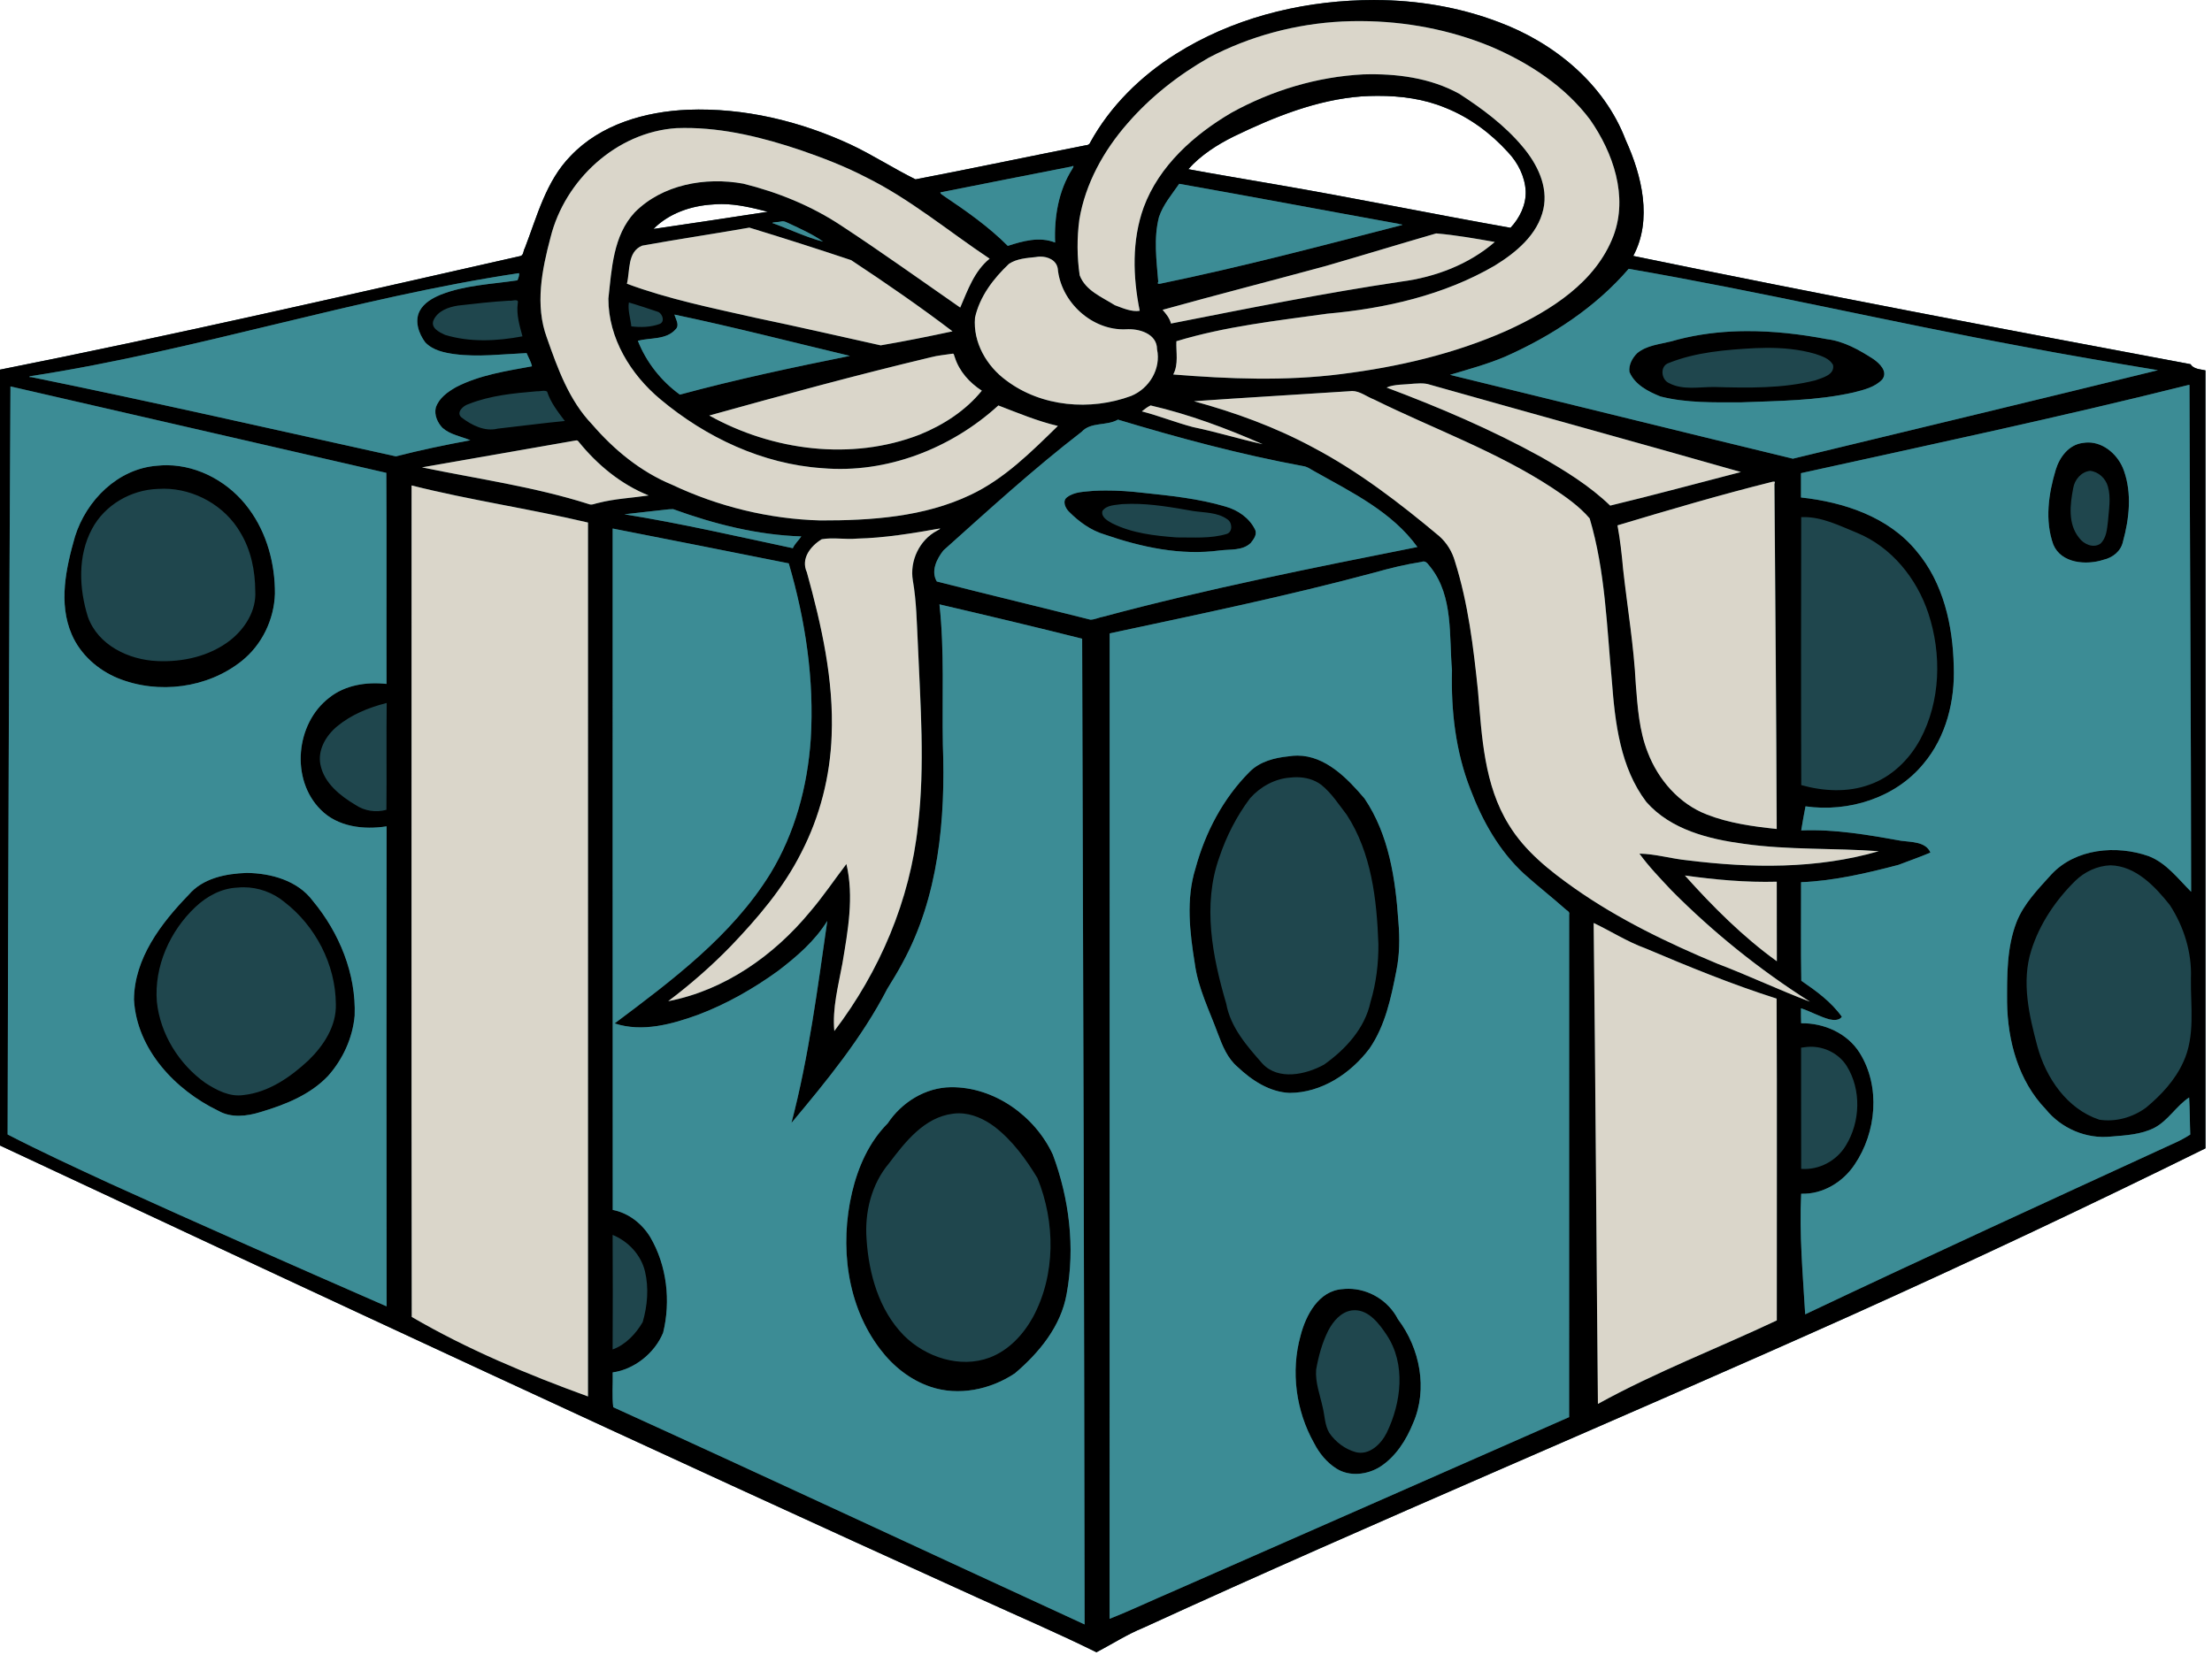
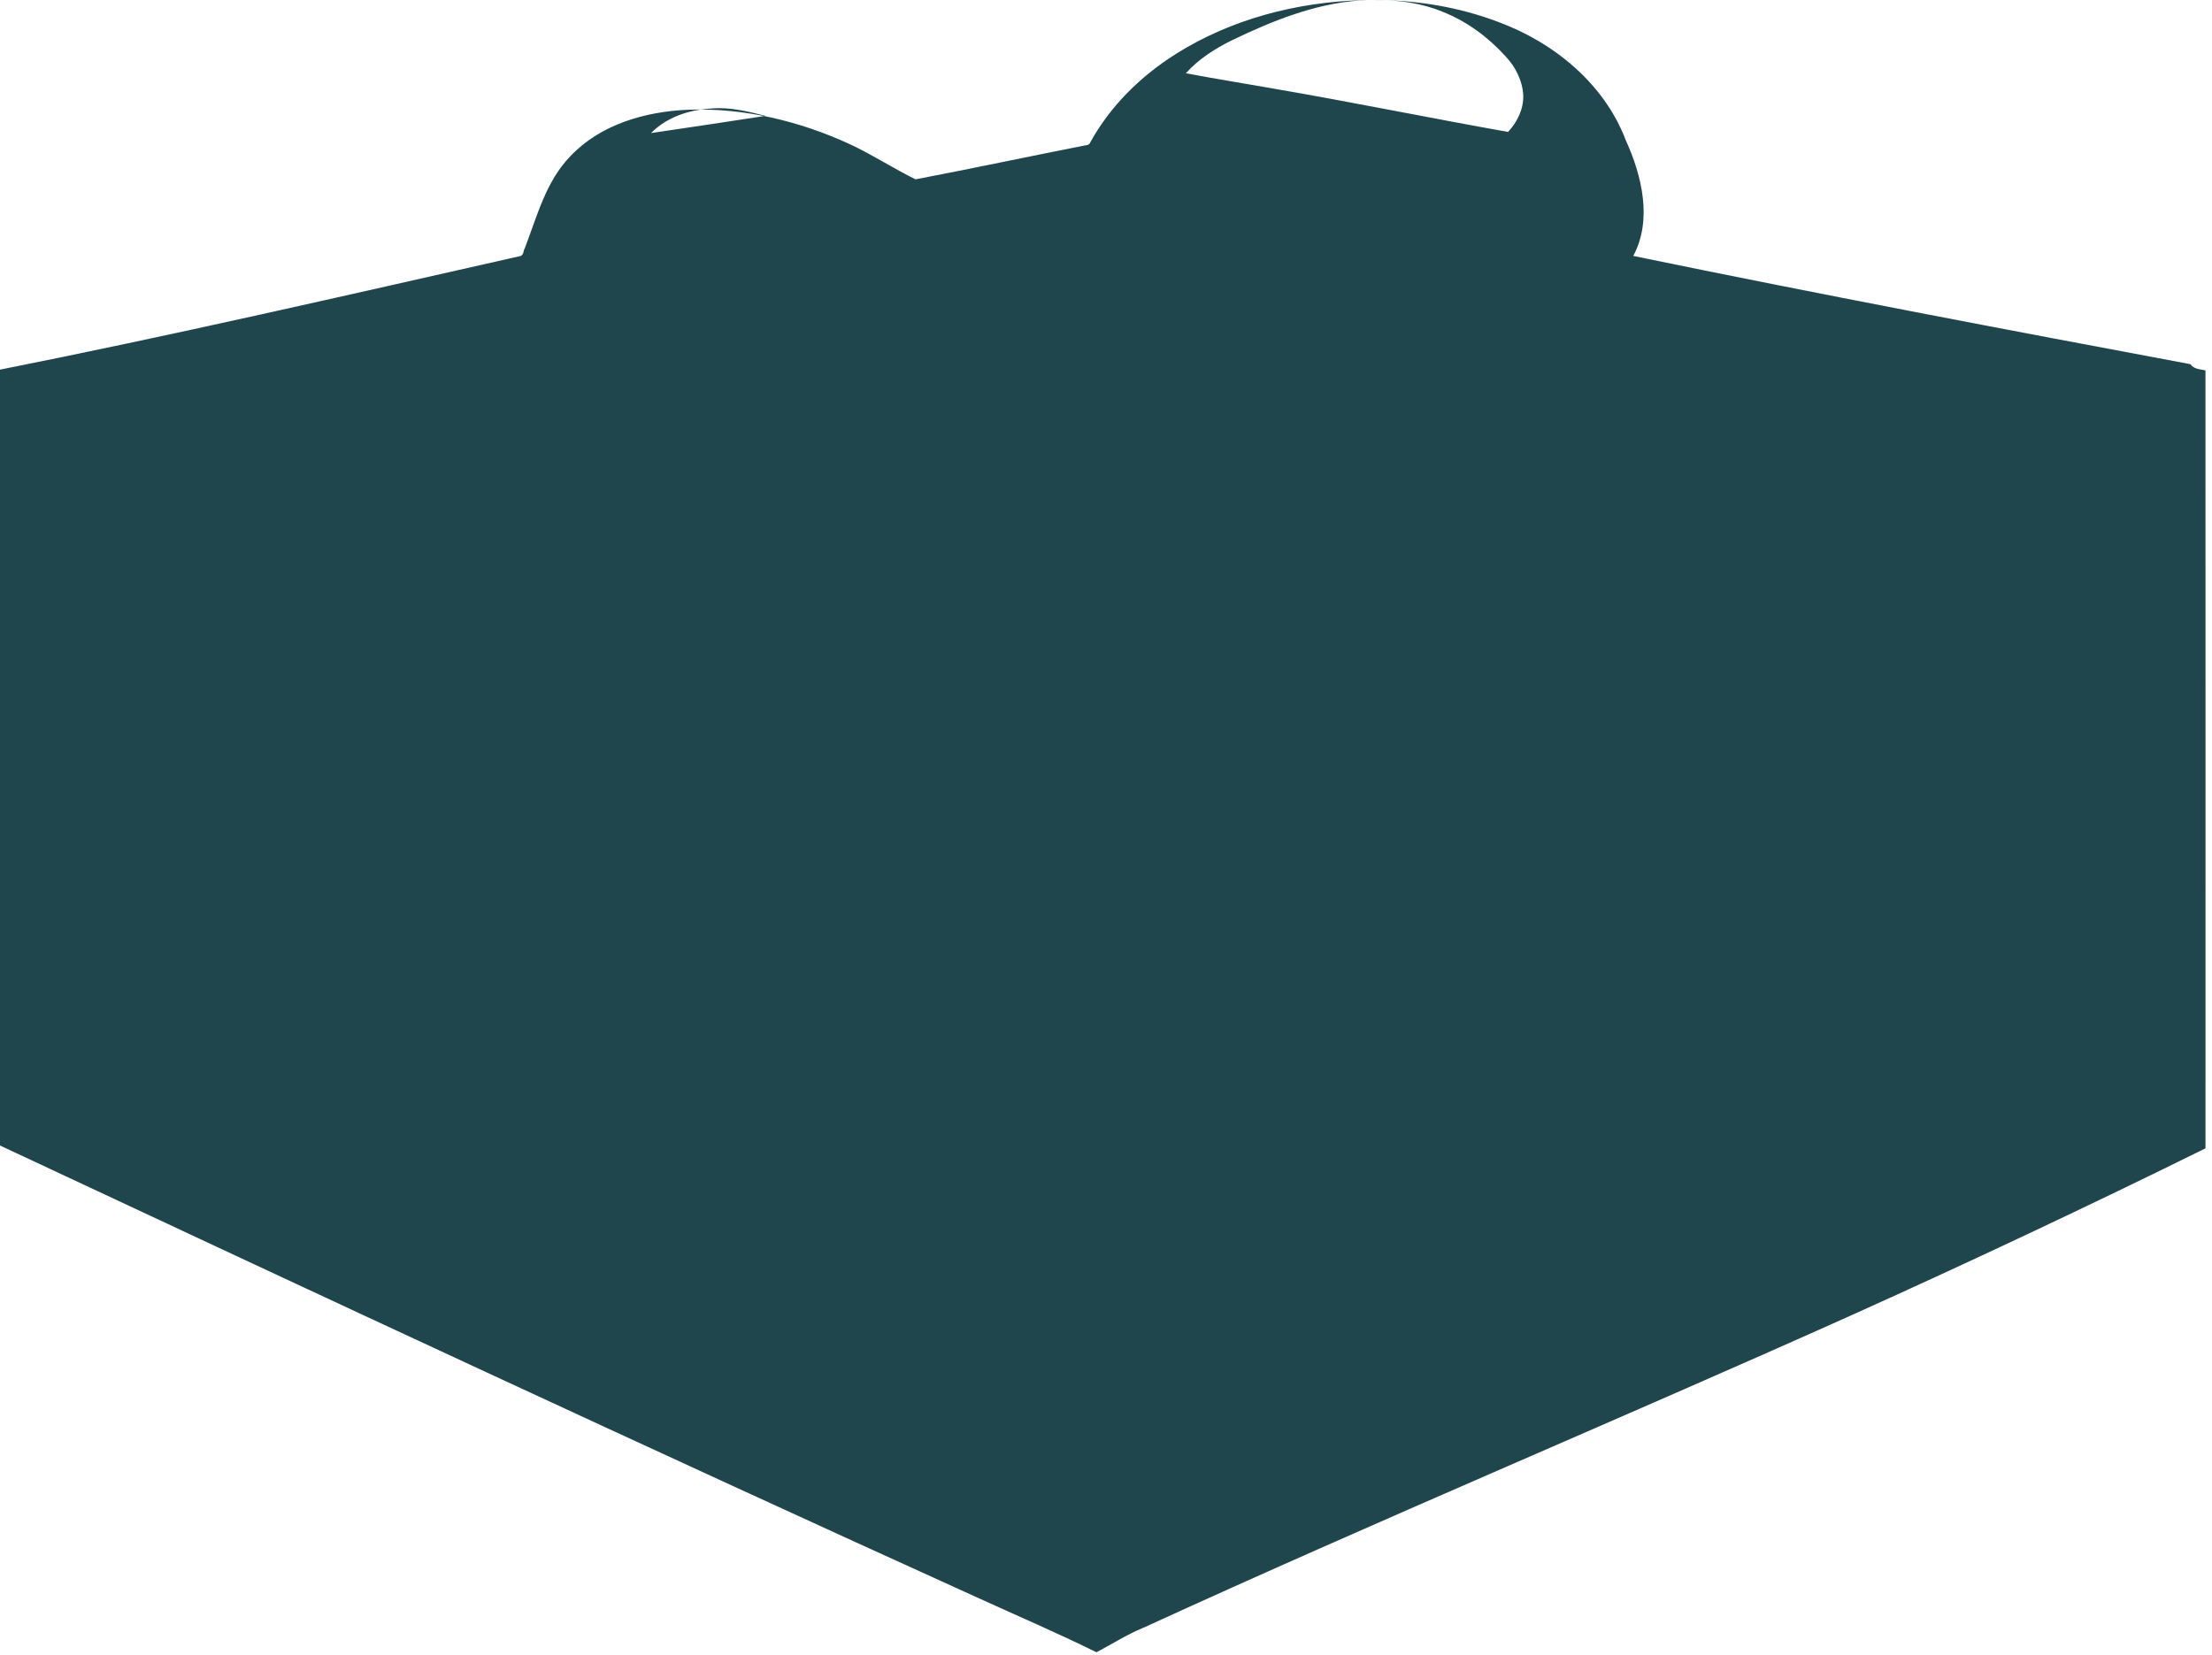
<svg xmlns="http://www.w3.org/2000/svg" width="1600pt" height="1197.2pt" version="1.1" viewBox="0 0 1600 1197.2">
  <g transform="matrix(.343 0 0 .343 -1656.7 -5.908)">
-     <path d="m7730.1 17.2c-9.161-0.016-18.319 0.126-27.466 0.42-137.67 3.94-276.28 39.739-393.3 113.69-73.83 46.54-138.12 109.73-180.32 186.54-1.36 4.05-5.32 5.76-9.38 5.83-119.68 23.53-239.32 48.97-358.93 71.87-46.61-23-90.38-51.62-137.49-73.72-106.72-49.36-224.57-77.589-342.47-73.109-89.72 3.84-184.08 30.609-247.45 97.539-52.08 53.17-70.539 127.12-96.529 194.48-3.24 4.92-2.3 14.279-8.771 16.439-367.68 83.05-735.08 167.74-1104.8 241.15-0.28 543.98-0.01 1088-0.13 1632 688.49 322.42 1377.6 643.65 2070 957.73 83.16 37.97 167.26 73.969 249.23 114.49 33.06-17.42 64.64-37.799 99.38-51.959 495.03-226.84 997.53-436.8 1494.3-659.69 250.37-112.79 498.84-229.83 745.05-351.38 0.08-547.01 0.19-1094-0.06-1641-11.02-2.5-24.961-2.57-31.591-13.08-392.3-73.44-784.3-147.83-1175.1-228.37 40.9-76.29 18.2-169.41-15.9-244.35-45.2-118.86-151-205.44-268-248.96-82.9-31.537-171.8-46.289-260.3-46.44zm5.168 202.27c48.796-0.137 97.822 6.318 143.09 25.217 50.73 20.21 95.55 53.56 132.06 93.93 20.82 22.06 35.382 51.06 37.01 81.65 1.1 28.96-12.58 56.749-31.99 77.489-164.82-29.23-328.92-62.91-493.92-91.25-61.84-10.88-123.88-20.899-185.57-32.409 26.48-29.66 60.68-51.54 96.08-69.1 84.891-41 174.63-77.32 269.55-84.45 11.185-0.662 22.433-1.045 33.693-1.077zm-1383.3 228.19c32.989 0.056 65.657 8.084 97.315 16.269-80.351 12.39-160.76 24.431-241.21 36.261 32.82-33.26 79.57-49.051 125.54-51.691 6.125-0.586 12.245-0.85 18.354-0.839z" fill="#1f464d" />
-     <path d="m7730.1 17.2c-9.161-0.016-18.318 0.126-27.466 0.42-137.67 3.94-276.28 39.739-393.3 113.69-73.83 46.54-138.12 109.73-180.32 186.54-1.36 4.05-5.32 5.76-9.38 5.83-119.68 23.53-239.32 48.97-358.93 71.87-46.61-23-90.381-51.62-137.49-73.72-106.72-49.36-224.57-77.589-342.47-73.109-89.72 3.84-184.08 30.609-247.45 97.539-52.08 53.17-70.54 127.12-96.53 194.48-3.24 4.92-2.3 14.279-8.77 16.439-367.68 83.05-735.08 167.74-1104.8 241.15-0.28 543.98-0.01 1088-0.13 1632 688.49 322.42 1377.6 643.65 2070 957.73 83.16 37.97 167.26 73.969 249.23 114.49 33.06-17.42 64.64-37.799 99.38-51.959 495.03-226.84 997.53-436.8 1494.3-659.69 250.37-112.79 498.84-229.83 745.05-351.38 0.08-547.01 0.191-1094-0.059-1641-11.02-2.5-24.961-2.57-31.591-13.08-392.3-73.44-784.3-147.83-1175.1-228.37 40.9-76.29 18.2-169.41-15.9-244.35-45.2-118.86-151-205.44-268-248.96-82.9-31.537-171.8-46.289-260.3-46.44zm-29.569 44.514c93.334 0.46 186.87 18 273.2 53.595 80.36 34.26 156.66 83.791 209.6 154.39 48.58 69.74 80.46 161.51 49.27 244.87-37.46 98.32-132.71 157.9-224.25 199.74-111 49.4-230.67 77.12-350.92 92.1-117.21 14.92-235.79 10.141-353.24 0.761 11.71-21.75 5.651-47.531 6.681-70.141 103.23-31.46 211.4-43.2 318.06-58.12 122.28-10.87 245.91-38.95 352.87-101.15 44.94-27.55 90.74-65.17 102.9-119.08 10.8-48.57-13.38-96.299-44-132.36-37.24-44.59-84.501-79.57-132.94-111.05-61.29-34.13-133.38-43.2-202.57-41.15-97.33 4.92-193.05 33.78-278.2 80.83-78.97 46.35-152.78 112.02-185.2 199.83-25.14 69.98-22.759 146.15-8.289 218.03-16.47 2.9-36.17-5.679-52.45-11.819-27.22-17.19-61.84-30.7-74.12-63.02-5.72-38.84-5.94-78.781-0.7-117.76 12.69-75.76 51.24-145.21 101.45-202.57 48.37-55.88 107.28-102.06 171.34-138.67 86.77-45.71 183.65-71.491 281.54-76.411 13.304-0.629 26.634-0.911 39.967-0.845zm34.738 157.76c48.794-0.137 97.822 6.318 143.09 25.217 50.73 20.21 95.549 53.56 132.06 93.93 20.82 22.06 35.381 51.06 37.011 81.65 1.1 28.96-12.581 56.749-31.991 77.489-164.82-29.23-328.92-62.91-493.92-91.25-61.84-10.88-123.88-20.899-185.57-32.409 26.48-29.66 60.681-51.54 96.081-69.1 84.89-41 174.63-77.32 269.55-84.45 11.186-0.662 22.434-1.045 33.694-1.077zm-1461.9 67.672c83.82-0.349 166.49 20.37 245.54 46.995 46.07 16 91.79 33.399 135.15 55.859 94.58 46.42 175.71 114.79 262.97 172.86-32.31 26.08-46.151 66.3-62.041 103.1-83.46-57.89-166-117.2-250.97-172.91-62.84-41.63-133.64-70.41-206.59-88.43-79.66-14.48-170.43 1.489-229.02 60.739-45.48 49.08-48.34 118.94-55.38 181.83-0.12 83.4 47.02 160.05 109.6 212.24 96.14 80.49 215.43 136.85 341.61 145.36 135.53 11.73 271.58-41.401 371.18-132.29 40.8 15.67 83.161 33.39 125.48 43.22-55.83 54.51-112.45 111.44-183.88 145.23-98.27 46.86-209.76 54.29-316.95 54.08-107.98-2.89-215.12-29.199-312.76-75.289-65.97-27.21-122.4-73.63-168.62-127.37-48.5-50.49-72.59-117.82-95.33-182.65-25.4-68.62-10.5-143.28 7.7-211.71 30.24-121.25 138.89-222.06 265.53-230.5 5.598-0.215 11.192-0.331 16.78-0.355zm819.51 80.172c2.777-0.179-1.188 5.488-1.814 6.812-29 45.68-38.04 101.39-35.93 154.71-32.94-13.08-67.76-3.29-99.8 7.03-40.02-40.2-87.069-73.23-134.19-104.87-2.52-2.5-7.731-3.88-8.041-7.92 92.16-18.4 184.42-36.49 276.65-54.58 1.483-0.789 2.482-1.141 3.123-1.183zm223.93 37.642c154.67 27.33 309.08 56.631 463.68 84.561-0.67 1.81 7.471-0.14 6.341 2.35-169.41 43.74-338.69 88.559-510.13 123.79-2.24 0.22-7.04 1.53-4.07-4.2-3.63-45.15-10.001-91.9 1.539-136.35 8.73-26.3 27.161-47.7 42.641-70.15zm-964.85 42.702c32.988 0.056 65.656 8.084 97.314 16.269-80.35 12.39-160.76 24.431-241.21 36.261 32.82-33.26 79.571-49.051 125.54-51.691 6.127-0.586 12.246-0.849 18.355-0.839zm128.01 36.291c4.588-0.164 8.905 2.272 13.089 4.108 24.88 11.78 50.369 22.93 72.919 38.9-36.93-9.55-71.5-26.629-107.38-39.419 2.54-2.3 13.19-1.47 18.15-3.02 1.089-0.354 2.163-0.531 3.222-0.569zm-69.592 13.428c71.64 21.81 143.49 44.82 214.67 68.6 72.53 47.88 144.88 97.78 213.7 150.13-49.06 10.56-101.02 21.02-151.42 29.6-87.92-19.48-175.7-39.699-263.85-58.119-91.2-20.63-183.64-39.27-271.34-71.87 6.95-27.31 0.44-67.46 32.33-80.35 75.09-13.6 150.72-24.751 225.91-37.991zm1448.4 12.211c41.22 3.52 82.771 10.809 123.56 18.089-54.94 47.54-125.6 74.16-197.05 83.53-162.83 24.22-324.45 56.731-485.8 88.491-2.72-11.38-10.261-20.26-17.661-28.92 114.24-31.73 229.21-61.259 343.67-92.339 77.87-22.57 155.43-46.3 233.28-68.85zm-835.22 48.931c16.356-0.194 34.153 7.504 37.106 24.919 6.35 70.61 72.009 131.42 143.64 128.42 27.03-2.07 65.841 8.9 65.791 42.12 8.83 41.25-16.501 82.91-54.611 98.45-85.92 31.82-188.96 23.26-263.21-32.62-41.37-30.1-70.56-80.22-66.05-132.45 9.89-44.87 38.89-82.619 71.63-113.59 16.77-11.1 37.47-12.251 56.87-14.341 2.827-0.566 5.806-0.872 8.834-0.908zm1241.2 25.758c278.26 48.01 553.45 112.51 831.1 163.97 94.75 18 189.87 34.051 285 49.891-255.05 62.66-513.41 124.71-769.83 186.63-241.12-58.29-482.02-118.08-723.07-176.85 39.15-11.76 78.859-22.45 116.61-38.48 97.64-43.35 190.17-103.67 260.19-185.16zm-2340.3 9.161c1.61 3.01-1.18 10.769-3.1 15.089-54.1 8.21-110.07 9.89-161.6 30.17-17.36 7.14-35.44 17.229-44.58 34.359-11.28 21.66-1.95 47.871 11.62 66.191 15.83 16.9 39.99 21.99 62.02 25 50.49 6.6 101.29-0.049 151.81-2.209 3.82 9.18 9.291 18.06 11.291 27.85-54.3 9.98-110.42 18.309-160.02 43.919-17.71 10.15-36.151 23.04-42.791 43.37-3.65 15.43 3.611 31.56 14.191 42.62 16.51 14.56 38.979 17.851 58.689 26.091-52.63 9.75-105.11 20.639-156.93 33.989-256.08-56.34-511.75-114.83-768.7-167.17-8.89 0.35-2.329-2.429 0.261-2.339 346.53-53.36 681.08-164.98 1027.8-216.93zm-6.88 57.092c3.419 0.1 5.662 1.451 4.35 6.338-3.32 23.87 3.821 47.35 9.891 69.83-53.72 10.12-110.5 13.02-163.31-3.1-11.8-5.5-30.27-14.06-24.55-30.2 8.68-20.41 31.671-28.459 51.961-31.609 35.84-4.07 71.679-8.241 107.71-10.311 3.217 0.861 9.555-1.076 13.95-0.947zm238.63 4.737c20.73 6.04 41.711 13.18 62.391 20.08 8.86 4.62 14.18 20.949 2.15 25.409-18.72 6.76-39.81 7.301-59.37 4.911-1.73-16.54-7.82-34.55-5.17-50.4zm96.2 25.54c123.97 26.01 246.86 57.73 370 87.12-120.14 24.19-240.3 49.71-358.5 81.72-39.41-28.44-70.899-68.401-88.689-113.61 26.56-6.91 59.799-1.51 79.739-24.22 8.91-8.61 0.01-21.489-2.55-31.009zm2260.9 34.864c-10.522 0.041-21.047 0.314-31.57 0.836-43 2.3-85.88 8.7-127.25 20.77-24.35 6.19-51.14 8.18-71.43 24.55-10.47 10.05-18.78 25.25-16.72 39.98 11.2 26.95 39.669 41.42 65.359 51.75 54.83 14 112.31 12.419 168.48 12.459 79.88-3.21 160.71-3.23 239.08-21 21.32-5.45 44.929-10.889 60.439-27.589 12.31-16.6-6.22-34.01-19-42.88-29.9-19.25-62.18-37.64-98.05-41.95-55.797-10.614-112.52-17.15-169.34-16.927zm41.455 35.344c34.676-0.17 69.542 2.887 102.9 12.572 13.9 4.77 30.529 9.63 37.959 23.43 3.93 20.89-22.059 26.821-36.959 32.411-69.53 17.72-142.22 15.989-213.36 14.159-32.05-0.43-66.389 7.401-96.109-8.509-16.32-7.55-19.109-35.911-0.01-42.191 57.44-22.96 120.4-27.93 181.63-31.28 7.961-0.341 15.952-0.553 23.955-0.592zm-1715 12.21c2.684 0.274 2.493 5.177 3.831 7.347 9.36 29.92 31.11 53.96 57.1 70.75-33.89 41.87-80.901 72.311-130.69 92.561-143.94 56.07-310.77 34.17-444.09-40.15 155.1-43.11 310.47-85.46 467.08-122.83 14.87-3.99 30.27-5.091 45.43-7.491 0.514-0.171 0.956-0.227 1.339-0.188zm985.62 62.714c7.09-0.025 14.172 0.622 20.909 2.953 218.22 61.76 437.1 121.84 655.07 184.06-91.8 23.67-183.43 48.679-275.56 70.809-43.21-41.65-94.579-73.39-146.46-102.97-104.16-57.44-213.82-104.27-325.07-146.04 15.73-7.35 39.779-6.001 58.409-8.261 4.189-0.281 8.447-0.538 12.702-0.553zm1621.9 3.203c0.82 356.39 3.32 712.9 3.47 1069.2-27.58-27.43-52.18-60.819-89.68-75.239-67.88-23.77-153.96-16.25-205.1 38.73-27.72 30.82-57.99 61.329-73.42 100.59-20.77 53.61-20.019 112.56-19.909 169.12 1.09 81.23 23.94 165.65 81.5 225.48 32.87 40.66 85.44 63.23 137.68 57.72 30.93-2.57 63.349-4.149 91.539-18.509 29.19-15.37 46.231-46.311 73.191-63.961 1.6 24.52 1.33 52.33 2.38 78.2-11.7 7.51-23.99 14.08-36.77 19.55-258.78 119.09-517.9 237.61-775.26 359.66-4.96-84.69-12.691-169.54-8.441-254.42 45.19 1.69 88.021-24.35 112.59-61.35 46.22-67.88 55.13-164.66 10.82-235.61-25.97-41.62-75.411-63.411-123.49-62.581-0.44-10.55-0.439-21.099-0.339-31.619 20.31 6.62 39.08 17.69 59.78 23.35 8.55 1.81 20.879 2.91 26.389-5.47-22.53-31.63-53.979-54.331-85.509-75.941-1.27-69.21-0.26-138.64-0.5-207.93 68.09-2.55 138.5-18.891 205.46-36.541 22.42-8.67 45.311-16.479 67.361-25.919-9.91-23.3-40.33-21.921-61.63-24.861-69.64-12.49-139.8-24.759-210.87-21.859 2.52-16.98 5.92-33.89 9.08-50.78 90.83 12.94 189.64-17.73 248.79-89.9 47.87-56.77 66.71-133.09 63.78-206.19-1.9-85.68-21.961-175.65-78.611-242.46-59.21-72.36-153.53-103.29-243.54-113 0.14-17.09 0.07-34.181 0.02-51.261 272.58-60.05 545.69-118.15 816.5-185.88 0.69-0.08 2.059-0.24 2.739-0.32zm-4595.1 3.16c264.24 60.6 528.42 121.61 792.62 182.38 0.93 148.37 0.049 296.79 0.439 445.18-41.94-4.61-87.299 2.159-120.97 29.239-70.93 54.42-81.871 172.77-17.561 236.39 35.71 36.08 90.751 42.42 138.71 34.83-0.39 337.5-0.43 675.02 0.03 1012.5-195.55-85.49-390.93-171.51-585.2-259.9-71.84-33.2-143.73-66.37-214.06-102.65 1.04-526.03 3.151-1052 5.991-1578zm1123.9 9.228c2.853-0.07 5.528 0.304 7.703 1.762 7.53 23.39 22.93 42.73 37.38 62-47.28 4.51-94.37 10.9-141.58 16.12-27.24 6.85-55.14-7.311-76.25-23.531-12.5-10.69 4.159-25.53 15.259-28.45 45.45-18.07 94.91-22.729 143.25-26.839 4.237 0.4 9.483-0.946 14.238-1.062zm1705.1 0.539c16.949-0.012 31.267 12.108 46.891 18.053 125.12 61.79 257.76 109.19 375.08 185.93 28.39 18.82 57.13 38.68 79.38 64.72 33.19 111.53 36.021 228.91 46.911 343.98 6.7 87.96 17.679 181.88 72.709 254.29 51.51 58.44 131.58 78.359 205.79 88.189 94.03 13.36 190.57 8.61 284.22 15.57-130.66 37.92-269.08 35.87-403.03 19.25-34.1-3.27-67.32-13.5-101.68-14.18 20.26 27.9 44.41 52.77 67.95 77.92 88.06 88.67 186.15 167.52 291.7 234.38-65.77-24.71-129.31-55.12-195.05-80.05-104.99-43.94-208.35-93.651-301.68-159.29-52.46-37.07-104.46-78.08-138.25-133.75-52.26-84.04-56.91-186.11-65.05-281.94-9.53-92.1-20.62-184.85-48.55-273.47-5.75-20.68-17.24-39.45-33.35-53.65-83.13-69.64-169.82-136.25-266-187-79.25-42.77-164.36-73.76-251.09-97.42 109.16-7.71 218.52-13.88 327.75-21.12 1.814-0.281 3.597-0.411 5.35-0.412zm-424.6 30.4c81.39 18.78 160.34 48.45 236.43 81.78-49.24-10.95-97.529-25.89-146.97-36.12-36.41-9.57-71.451-23.73-107.88-33.13 5.71-4.69 11.74-9.28 18.42-12.53zm-68.97 29.92c128.05 38.62 258.25 73.55 390.16 97.97 9.77 1.16 17.47 7.739 25.97 12.059 77.62 43.67 161.93 84.58 215.37 158.7-221.7 44.13-443.63 88.24-662.05 146.85-9.25 1.58-18.129 6.269-27.489 6.409-107.9-27.15-216.13-53.079-323.93-80.559-13.04-21.83-0.131-47.59 13.859-65.45 95.43-85.45 190.11-172.08 291.65-250.33 19.7-21.39 52.389-11.77 76.459-25.65zm-1141.4 43.777c1.668 0.116 3.216 1.118 4.169 2.633 39.28 48.74 89.281 90.091 147.73 113.56-34.16 5.09-71.45 6.829-105.95 15.709-6.71 1.08-13.66 5.38-20.45 2.45-114.6-36.5-234.41-53.129-351.64-77.409 108.1-19.16 216.35-37.52 324.45-56.75 0.565-0.172 1.135-0.232 1.691-0.194zm3187.4 4.431c-3.556 7e-3 -7.158 0.312-10.789 0.942-29.56 3.32-49.48 29.8-57.55 56.63-15.22 50.58-23.379 107.02-5.109 157.83 16.72 39.93 69.93 43.82 105.93 31.97 19.44-4.4 36.669-18.06 40.909-38.08 13.3-48.41 19.191-101.64 2.061-149.82-10.966-31.728-41.076-59.538-75.452-59.472zm-4050.8 47.983c-7.009-0.063-14.046 0.267-21.088 1.009-82.89 6.12-149.49 72.729-173.53 149.54-18.98 66.15-35.339 140.67-6.769 206.56 18.35 42.42 55.279 74.98 97.659 92.32 84.93 34.34 188.75 21.049 260.6-36.391 42.82-34.07 68.46-87.399 70.18-141.91 0.38-63.14-16.84-127.59-54.68-178.78-39.567-54.52-104.62-91.743-172.37-92.348zm4054.8 11.84c17.75 1.86 32.71 15.771 37.53 32.741 7.02 24.16 1.961 49.429 0.191 73.959-1.99 16.33-3.06 35.019-15.93 46.959-15.06 10.3-35.211 1.061-44.911-12.319-23.98-29.6-19.089-70.05-12.419-104.9 3.04-17.9 16.879-34.361 35.539-36.441zm-665.94 22.736c1.499 0.118 2.281 1.038 0.588 4.844 1.82 242.64 3.991 485.27 4.811 727.9-49.78-5.23-100.34-12.12-147.26-30.47-58.47-22.48-102.66-73.529-124.74-131.24-18.05-45.72-21.33-95.35-25.17-143.83-4.08-81.26-17.75-161.55-26.7-242.32-2.75-31.04-6.241-61.97-11.861-92.6 108.46-32.57 217.31-64.66 327.24-92.08 1.035-0.056 2.193-0.275 3.092-0.205zm-2873.4 8.055c122.87 30.96 248.69 49.139 372.01 78.269-0.13 614.47-0.049 1228.9-0.039 1843.4-127.63-46.41-254.09-99.161-371.62-167.71-0.89-584.62-0.21-1169.3-0.35-1754zm-522.49 6.92c64.907 0.223 129.03 36.341 161.41 92.919 22.23 36.82 30.96 80.4 31.13 123.02 2.62 41.09-21.67 79.42-53.05 104-43.29 33.52-99.721 46.1-153.64 43.62-59.95-2.48-124.79-33.351-146.16-92.911-18.82-59.97-21.93-129.13 8.63-185.88 26.69-50.49 82.12-82.44 138.7-84.33 4.325-0.309 8.656-0.454 12.983-0.439zm1986.3 3.819c-8.431 0.021-16.859 0.233-25.277 0.65-18.96 2.04-40.43 1.43-56.33 13.53-10.56 7.75-3.791 22.62 3.609 30.1 21.1 21.35 46.389 39.871 75.459 48.481 77.67 26.81 160.65 44.799 243.07 33.659 21.91-2.73 47.891 0.86 65.191-15.78 6.17-7.89 14.469-18.441 8.789-28.841-11.82-23.97-36.009-40.57-61.319-47.77-57.7-17.27-117.83-23.179-177.48-29.519-25.11-2.925-50.421-4.574-75.712-4.511zm53.57 28.064c43.841-0.164 87.377 7.562 130.45 15.166 24.08 3.67 50.939 2.491 71.639 17.141 10.91 6.21 12.54 26.25-0.25 31.05-34.23 10.5-70.759 7.25-106.07 7.5-46.32-3.39-94.15-8.84-136.22-29.83-9.55-5.33-23.701-13.08-20.341-26.05 9.17-12.95 27.78-12.26 41.98-14.4 6.275-0.369 12.545-0.553 18.808-0.577zm-965.91 11.247c86.62 31.5 177.8 54.62 270.27 57.5-5.54 8.41-13.689 15.319-17.889 24.859-118.08-25.12-236.09-52.38-355.19-71.53 31.26-3.81 62.64-6.83 93.93-10.52 2.22-0.08 6.66-0.229 8.88-0.309zm2382.6 16.727c40.227-0.629 77.264 18.341 113.74 33.162 72.73 29.92 125.97 95.991 150.42 169.59 28.53 86.33 26.159 185.32-17.161 266.41-23.3 42.91-60.799 79.401-107.49 95.511-46.03 16.64-96.741 13.599-143.29 0.709-0.67-188.4-0.42-376.85-0.12-565.26 1.304-0.062 2.606-0.103 3.903-0.123zm-2510.2 24.2c123.82 24.14 247.57 48.919 371.33 73.459 35.19 120.03 54.15 245.92 46.33 371.1-6.74 99.23-33.34 198.33-85.38 283.62-81.05 130.95-207.04 224.88-328.14 315.71 58.3 19.2 120.84 1.789 176.46-18.381 60.11-22.79 116.42-54.96 168.43-92.58 39.12-29.95 77.44-62.9 103.55-105.25-20.58 142.7-38.93 286.36-75.58 426.14 74.34-88.74 148.69-179.44 202.09-282.83 10.84-17.93 22.12-35.58 31.83-54.17 76.66-139.71 91.17-303.82 85.4-460.34-1.84-98.82 3.6-198.05-7.18-296.52 100.4 23.38 200.98 47.29 300.9 72.42 2.22 693.09 4.299 1386.2 5.189 2079.3-331.44-152.44-661.95-307.1-994.04-458.19-2.86-23.54-0.471-49.15-1.131-73.43 45.31-6.1 88.75-40.591 106.37-83.761 16.43-66.98 7.93-141.79-27.18-201.67-17.44-28.59-45.871-50.949-79.091-57.319-0.4-479.1-0.1-958.2-0.2-1437.3zm690.05 0.067c2.493 0.092-4.011 3.534-5.63 4.312-37.36 19.56-58.4 64.01-51.28 105.38 7.67 44.07 8.239 88.93 10.509 133.5 5.37 127.71 15.281 256.09 0.241 383.53-16.63 157.43-80.821 307.61-176.36 433.18-4.48-48.13 8.48-95.521 17.07-142.49 11.54-68.9 24.75-140.69 8.42-209.84-25.76 33.65-49.381 69.029-77.061 101.22-76.08 92.15-180.01 165.24-298.71 188.16 46.24-34.86 90.749-73.681 131.41-115.46 57.11-59.74 111.89-123.49 149.17-197.83 39.42-76.19 61.05-161.27 64.07-246.95 4.84-116.96-21.291-232.42-52.241-344.45-13.28-28.72 7.751-55.33 31.311-69.72 24.63-4.32 49.66 1.05 74.43-1.35 58.21-1.35 115.76-10.989 172.99-21.009 0.764-0.141 1.303-0.196 1.659-0.183zm1019.9 69.381c7.058-0.074 10.881 8.094 15.53 13.072 47.55 61.27 38.11 144.03 44.45 216.55-2.19 85.18 7.55 171.27 38.87 251.03 25.01 66.32 60.729 130.22 113.46 178.54 28.06 25.31 57.951 48.53 86.211 73.63 3.25 3.64 10.49 5.639 8.57 11.989-0.12 353.36 0.03 706.73-0.07 1060.1-278.17 122.86-556.79 244.85-835.1 367.43-44.74 19.04-88.9 40.249-133.98 57.989 0.29-692.85-0.031-1385.7 0.159-2078.6 186.85-39.99 374.18-78.77 558.8-128.42 32.5-9.21 65.42-17.19 98.82-22.35 1.555-0.652 2.973-0.947 4.28-0.961zm-2186.6 298.6c-0.94 75.07 0.241 150.17-0.589 225.24-21.94 6.17-46.05 2.539-64.97-10.161-32.44-19.38-66.351-45.98-74.161-85.05-6.31-31.06 11.821-61.389 34.931-80.639 29.59-24.62 66-39.54 102.98-49.05 0.45-0.08 1.359-0.251 1.809-0.341zm1920.9 110.89c-6.082-0.022-12.297 0.465-18.647 1.519-29.57 2.93-60.811 10.88-82.391 32.65-55.79 55.84-93.651 127.94-114.19 203.77-20.44 65.33-12.039 135.07-1.359 201.38 7.03 51.8 30.841 98.791 48.641 147.34 9.59 25.6 20.24 52.18 41.73 70.28 29.76 28.14 67.07 52.76 109.18 54.63 67.59-0.06 129.21-41.019 168.81-93.609 33.25-48.33 45.421-106.87 56.531-163.45 6.97-34.03 7.409-69.041 4.439-103.54-6.03-90.03-19.87-184.22-71.52-260.47-36.024-42.558-82.427-90.29-141.22-90.5zm-2.775 45.589c18.776-0.094 37.667 4.622 52.788 16.111 21.8 17.5 36.849 41.389 53.759 63.269 52.13 80.34 63.291 178.7 66.631 272.25 0.43 41.43-4.69 83.001-16.67 122.74-11.78 55.52-52.921 100.13-98.061 131.95-38.35 21.1-96.199 33.85-129.74-2.13-32.61-37.06-67.331-76.34-76.391-126.58-29.15-98.94-50.429-208.05-14.739-308.19 14.91-44.72 36.66-87.31 64.98-125.02 21.27-24.09 52.199-41.379 84.509-43.589 4.273-0.51 8.6-0.789 12.933-0.811zm1717 185.83c53.41 1.22 94.13 44.671 125.25 83.811 29.53 45.52 46.66 99.89 44.43 154.5-0.91 58.81 9.69 121.91-16.27 177.13-17.31 37.99-46.479 69.291-78.309 95.691-27.84 20.56-64.421 30.959-98.641 25.459-67.88-22.54-112.32-87.809-130.5-154.51-17.51-65.37-34.08-136.35-12.85-202.93 17.62-55.76 51.26-105.45 92.65-146.35 19.84-19.29 46.381-31.79 74.241-32.8zm-3930.1 16c-44.04 1.47-92.569 10.94-122.56 46.2-58.07 59.88-114.66 133.9-115.34 221.15 5.8 104.66 86.87 190.46 177.5 234.21 27.48 15.93 60.87 11.84 89.93 2.72 51.6-15.33 104.16-36.201 141.93-76.061 31.19-35.14 51.871-80.08 56.061-127.03 3.35-88.25-32.44-175.05-88.27-242.28-31.89-42.86-88.15-58.299-139.25-58.909zm3032.9 5.489c64.15 8.95 128.84 14.831 193.69 13.091 0.23 55.92-0.12 111.84 0.18 167.77-71.53-51.47-135.49-115.65-193.87-180.86zm-3039.4 24.862c30.887 0.05 61.602 11.074 85.472 30.788 65.78 50.52 108.2 132.06 108.79 215.32 1.57 46.29-25.499 87.591-57.419 118.69-38.14 35.6-84.331 67.789-137.54 73.519-29.32 4.21-56.81-10.44-80.52-25.83-55.43-39.63-94.9-102.92-101.98-171.07-5.95-74.56 27.61-149.45 81.6-200.06 24.05-22.65 54.8-39.33 88.37-40.7 4.4-0.448 8.816-0.665 13.228-0.658zm2847 75.3c36.5 17.39 71.039 39.731 109.41 53.591 90.84 38.51 182.32 76.009 276.38 105.94 1.02 226.23 0.249 452.57 0.389 678.82-125.38 59.19-255.92 109.14-377.2 176.11-3.31-338.14-5.06-676.38-8.98-1014.5zm456.85 261.07c30.289-0.385 60.153 14.672 76.542 40.555 31.19 49.99 28.83 117.82-1.65 167.62-19.27 32.32-56.661 52.39-94.341 49.43-0.4-85.23 0.021-170.47-0.209-255.69 1.67-0.2 5.019-0.599 6.689-0.789 4.306-0.699 8.642-1.07 12.969-1.125zm-1812.2 85.275c-54.05 0.53-104.1 31.879-133.55 76.289-39.41 39.43-62.57 92.16-75.22 145.78-26.19 111.66-11.5 238.22 59.68 330.99 26.78 35.35 63.031 64.33 105.29 78.72 59.54 20.41 127.02 6.18 178.5-28.23 51.32-43.52 97.45-99.641 109.2-167.78 18.1-97.82 5.529-200.7-29.131-293.57-37.76-81.55-123.55-143.04-214.77-142.2zm16.08 55.119c27.631-0.107 54.278 12.202 76.1 28.661 37.41 28.95 65.679 67.879 90.009 108.01 37.85 93.08 38.701 204.1-9.639 293.6-20.42 36.8-50.98 69.75-91.02 84.98-62.61 23.52-135.24-0.76-181.2-46.73-52.37-53.53-73.73-129.57-78.5-202.56-4.4-56.95 10.259-116.68 47.589-160.82 34.25-45.24 74.38-96.899 134.77-104.31 3.976-0.546 7.943-0.816 11.891-0.831zm-729.8 256.5c32.85 13.3 59.811 42.03 68.241 76.82 8.38 35.2 5.19 72.599-4.8 107.11-14.28 24.63-36.17 48.02-63.43 57.72 0.41-80.55 0.449-161.11-0.011-241.65zm1552.3 113.56c-4.459-0.029-8.94 0.208-13.422 0.724-49.89 3.64-76.83 54.74-88.03 98.07-21.11 75.59-9.79 158.96 28.67 227.14 10.83 21.16 26.58 40.42 46.78 53.2 27.5 17.69 64.631 13.34 91.641-3.25 33.49-21.39 55.69-56.45 70.33-92.67 31.33-71.76 14.419-157.7-32.041-219-19.802-38.806-60.826-63.937-103.93-64.214zm12.803 45.295c30.192 0.116 51.711 28.792 67.095 51.958 41.14 61.55 31.089 143.28 0.059 206.94-11.83 23.59-36.619 47.959-65.389 40.459-22.4-6.27-42.5-21.429-55.52-40.559-9.69-16.33-9.491-36.09-13.941-54.07-5.66-26.18-15.879-52.129-13.809-79.339 4.99-28.4 12.65-56.65 25.63-82.5 10.35-19.64 26.48-39.07 49.72-42.52 2.091-0.256 4.142-0.377 6.155-0.369z" />
-     <path d="m7700.5 61.714c-13.334-0.066-26.664 0.217-39.967 0.845-97.89 4.92-194.77 30.701-281.54 76.411-64.06 36.61-122.97 82.79-171.34 138.67-50.21 57.36-88.76 126.81-101.45 202.57-5.24 38.98-5.02 78.921 0.7 117.76 12.28 32.32 46.9 45.83 74.12 63.02 16.28 6.14 35.98 14.719 52.45 11.819-14.47-71.88-16.851-148.05 8.289-218.03 32.42-87.81 106.23-153.48 185.2-199.83 85.15-47.05 180.87-75.91 278.2-80.83 69.19-2.05 141.28 7.02 202.57 41.15 48.44 31.48 95.701 66.46 132.94 111.05 30.62 36.06 54.8 83.789 44 132.36-12.16 53.91-57.96 91.53-102.9 119.08-106.96 62.2-230.59 90.28-352.87 101.15-106.66 14.92-214.83 26.66-318.06 58.12-1.03 22.61 5.029 48.391-6.681 70.141 117.45 9.38 236.03 14.159 353.24-0.761 120.25-14.98 239.92-42.7 350.92-92.1 91.54-41.84 186.79-101.42 224.25-199.74 31.2-83.36-0.7-175.13-49.3-244.87-52.9-70.6-129.2-120.13-209.6-154.39-86.3-35.596-179.9-53.136-273.2-53.596zm-1427.2 225.44c-5.588 0.023-11.182 0.14-16.78 0.355-126.6 8.44-235.3 109.25-265.5 230.5-18.22 68.43-33.12 143.09-7.7 211.72 22.74 64.83 46.83 132.16 95.33 182.65 46.22 53.74 102.65 100.16 168.62 127.37 97.64 46.09 204.78 72.399 312.76 75.289 107.19 0.21 218.68-7.22 316.95-54.08 71.43-33.79 128.05-90.72 183.88-145.23-42.32-9.83-84.681-27.55-125.48-43.22-99.6 90.89-235.65 144.02-371.18 132.29-126.18-8.51-245.47-64.871-341.61-145.36-62.58-52.19-109.72-128.84-109.6-212.24 7.04-62.89 9.9-132.75 55.38-181.83 58.59-59.25 149.36-75.219 229.02-60.739 72.95 18.02 143.75 46.8 206.59 88.43 84.97 55.71 167.51 115.02 250.97 172.91 15.89-36.8 29.731-77.02 62.041-103.1-87.2-58.07-168.3-126.44-262.9-172.86-43.36-22.46-89.08-39.859-135.15-55.859-79.05-26.625-161.72-47.344-245.54-46.995zm137 210.23c-75.19 13.24-150.82 24.391-225.91 37.991-31.89 12.89-25.38 53.04-32.33 80.35 87.7 32.6 180.14 51.24 271.34 71.87 88.15 18.42 175.93 38.639 263.85 58.119 50.4-8.58 102.36-19.04 151.42-29.6-68.82-52.35-141.17-102.25-213.7-150.13-71.18-23.78-143.03-46.79-214.67-68.6zm1448.4 12.211c-77.85 22.55-155.41 46.28-233.28 68.85-114.46 31.08-229.43 60.609-343.67 92.339 7.4 8.66 14.941 17.54 17.661 28.92 161.35-31.76 322.97-64.271 485.8-88.491 71.45-9.37 142.11-35.99 197.05-83.53-40.79-7.28-82.341-14.569-123.56-18.089zm-835.22 48.931c-3.029 0.036-6.008 0.342-8.834 0.908-19.4 2.09-40.1 3.241-56.87 14.341-32.74 30.97-61.74 68.719-71.63 113.59-4.51 52.23 24.68 102.35 66.05 132.45 74.25 55.88 177.29 64.44 263.21 32.62 38.11-15.54 63.441-57.2 54.611-98.45 0.05-33.22-38.761-44.19-65.791-42.12-71.63 3-137.29-57.809-143.64-128.42-2.953-17.415-20.751-25.113-37.106-24.919zm-183.9 204.69c-0.383-0.039-0.825 0.016-1.339 0.188-15.16 2.4-30.56 3.501-45.43 7.491-156.61 37.37-311.98 79.72-467.08 122.83 133.32 74.32 300.15 96.22 444.09 40.15 49.79-20.25 96.801-50.691 130.69-92.561-25.99-16.79-47.74-40.83-57.1-70.75-1.339-2.17-1.147-7.073-3.831-7.347zm985.62 62.714c-4.254 0.015-8.513 0.272-12.702 0.553-18.63 2.26-42.679 0.911-58.409 8.261 111.25 41.77 220.91 88.599 325.07 146.04 51.88 29.58 103.25 61.32 146.46 102.97 92.13-22.13 183.76-47.139 275.56-70.809-217.97-62.22-436.85-122.3-655.07-184.06-6.737-2.331-13.819-2.978-20.909-2.953zm-144.25 16.12c-1.753 1e-3 -3.536 0.131-5.35 0.412-109.23 7.24-218.59 13.41-327.75 21.12 86.73 23.66 171.84 54.65 251.09 97.42 96.18 50.75 182.87 117.36 266 187 16.11 14.2 27.6 32.97 33.35 53.65 27.93 88.62 39.02 181.37 48.55 273.47 8.14 95.83 12.79 197.9 65.05 281.94 33.79 55.67 85.79 96.68 138.25 133.75 93.33 65.64 196.69 115.35 301.68 159.29 65.74 24.93 129.28 55.34 195.05 80.05-105.55-66.86-203.64-145.71-291.7-234.38-23.54-25.15-47.69-50.02-67.95-77.92 34.36 0.68 67.58 10.91 101.68 14.18 133.95 16.62 272.37 18.67 403.03-19.25-93.65-6.96-190.19-2.21-284.22-15.57-74.21-9.83-154.28-29.749-205.79-88.189-55.03-72.41-66.009-166.33-72.709-254.29-10.89-115.07-13.721-232.45-46.911-343.98-22.25-26.04-50.99-45.9-79.38-64.72-117.3-76.81-250-124.21-375.1-186-15.624-5.945-29.941-18.066-46.891-18.053zm-424.6 30.41c-6.68 3.25-12.71 7.84-18.42 12.53 36.43 9.4 71.471 23.56 107.88 33.13 49.44 10.23 97.729 25.17 146.97 36.12-76.09-33.33-155.04-63-236.43-81.78zm-1210.4 73.697c-0.556-0.039-1.126 0.021-1.691 0.194-108.1 19.23-216.35 37.59-324.45 56.75 117.23 24.28 237.04 40.909 351.64 77.409 6.79 2.93 13.74-1.37 20.45-2.45 34.5-8.88 71.79-10.619 105.95-15.709-58.45-23.47-108.45-64.821-147.73-113.56-0.953-1.515-2.501-2.517-4.169-2.633zm2525.4 86.989c-0.899-0.071-2.057 0.148-3.092 0.205-109.93 27.42-218.78 59.51-327.24 92.08 5.62 30.63 9.111 61.56 11.861 92.6 8.95 80.77 22.62 161.06 26.7 242.32 3.84 48.48 7.12 98.11 25.17 143.83 22.08 57.71 66.269 108.76 124.74 131.24 46.92 18.35 97.481 25.24 147.26 30.47-0.82-242.63-2.991-485.26-4.811-727.9 1.694-3.806 0.912-4.726-0.588-4.844zm-2873.4 8.055c0.14 584.65-0.54 1169.3 0.35 1754 117.53 68.55 243.99 121.3 371.62 167.71-0.01-614.47-0.091-1228.9 0.039-1843.4-123.32-29.13-249.14-47.309-372.01-78.269zm1114 90.977c-0.356-0.013-0.896 0.041-1.659 0.183-57.23 10.02-114.78 19.659-172.99 21.009-24.77 2.4-49.8-2.97-74.43 1.35-23.56 14.39-44.591 41-31.311 69.72 30.95 112.03 57.081 227.49 52.241 344.45-3.02 85.68-24.65 170.76-64.07 246.95-37.28 74.34-92.06 138.09-149.17 197.83-40.66 41.78-85.169 80.601-131.41 115.46 118.7-22.92 222.63-96.011 298.71-188.16 27.68-32.19 51.301-67.569 77.061-101.22 16.33 69.15 3.12 140.94-8.42 209.84-8.59 46.97-21.55 94.361-17.07 142.49 95.54-125.57 159.73-275.75 176.36-433.18 15.04-127.44 5.129-255.82-0.241-383.53-2.27-44.57-2.839-89.43-10.509-133.5-7.12-41.37 13.92-85.82 51.28-105.38 1.619-0.779 8.122-4.221 5.63-4.312zm1571.2 731.86c58.38 65.21 122.34 129.39 193.87 180.86-0.3-55.93 0.05-111.85-0.18-167.77-64.85 1.74-129.54-4.141-193.69-13.091zm-192.4 100.1c3.92 338.08 5.67 676.32 8.98 1014.5 121.28-66.97 251.82-116.92 377.2-176.11-0.14-226.25 0.631-452.59-0.389-678.82-94.06-29.93-185.54-67.429-276.38-105.94-38.37-13.86-72.909-36.201-109.41-53.591z" fill="#dad6ca" />
-     <path d="m7092.8 367.32c-0.641 0.041-1.64 0.393-3.123 1.183-92.23 18.09-184.49 36.18-276.65 54.58 0.31 4.04 5.521 5.42 8.041 7.92 47.12 31.64 94.169 64.67 134.19 104.87 32.04-10.32 66.86-20.11 99.8-7.03-2.11-53.32 6.93-109.03 35.93-154.71 0.626-1.324 4.591-6.992 1.814-6.812zm223.93 37.642c-15.48 22.45-33.911 43.85-42.641 70.15-11.54 44.45-5.169 91.2-1.539 136.35-2.97 5.73 1.83 4.42 4.07 4.2 171.44-35.23 340.72-80.049 510.13-123.79 1.13-2.49-7.011-0.54-6.341-2.35-154.6-27.93-309.01-57.231-463.68-84.561zm-836.85 78.992c-1.059 0.038-2.133 0.214-3.222 0.569-4.96 1.55-15.61 0.72-18.15 3.02 35.88 12.79 70.45 29.869 107.38 39.419-22.55-15.97-48.039-27.12-72.919-38.9-4.184-1.836-8.501-4.272-13.089-4.108zm1784.7 100.33c-70.02 81.49-162.55 141.81-260.19 185.16-37.75 16.03-77.459 26.72-116.61 38.48 241.05 58.77 481.95 118.56 723.07 176.85 256.42-61.92 514.78-123.97 769.83-186.63-95.13-15.84-190.25-31.891-285-49.891-277.65-51.46-552.84-115.96-831.1-163.97zm-2340.3 9.161c-346.76 51.95-681.31 163.57-1027.8 216.93-2.59-0.09-9.151 2.689-0.261 2.339 256.95 52.34 512.62 110.83 768.7 167.17 51.82-13.35 104.3-24.239 156.93-33.989-19.71-8.24-42.179-11.531-58.689-26.091-10.58-11.06-17.841-27.19-14.191-42.62 6.64-20.33 25.081-33.22 42.791-43.37 49.6-25.61 105.72-33.939 160.02-43.919-2-9.79-7.471-18.67-11.291-27.85-50.52 2.16-101.32 8.809-151.81 2.209-22.03-3.01-46.19-8.1-62.02-25-13.57-18.32-22.9-44.531-11.62-66.191 9.14-17.13 27.22-27.219 44.58-34.359 51.53-20.28 107.5-21.96 161.6-30.17 1.92-4.32 4.71-12.079 3.1-15.089zm328 87.36c2.56 9.52 11.46 22.399 2.55 31.009-19.94 22.71-53.179 17.31-79.739 24.22 17.79 45.21 49.279 85.171 88.689 113.61 118.2-32.01 238.36-57.53 358.5-81.72-123.14-29.39-246.03-61.11-370-87.12zm2260.9 34.864c56.819-0.223 113.54 6.312 169.34 16.927 35.87 4.31 68.15 22.7 98.05 41.95 12.78 8.87 31.31 26.28 19 42.88-15.51 16.7-39.119 22.139-60.439 27.589-78.37 17.77-159.2 17.79-239.08 21-56.17-0.04-113.65 1.541-168.48-12.459-25.69-10.33-54.159-24.8-65.359-51.75-2.06-14.73 6.25-29.93 16.72-39.98 20.29-16.37 47.08-18.36 71.43-24.55 41.37-12.07 84.25-18.47 127.25-20.77 10.523-0.522 21.048-0.795 31.57-0.836zm934.06 113.47c-0.68 0.08-2.049 0.24-2.739 0.32-270.81 67.73-543.92 125.83-816.5 185.88 0.05 17.08 0.12 34.171-0.02 51.261 90.01 9.71 184.33 40.64 243.54 113 56.65 66.81 76.711 156.78 78.611 242.46 2.93 73.1-15.91 149.42-63.78 206.19-59.15 72.17-157.96 102.84-248.79 89.9-3.16 16.89-6.56 33.8-9.08 50.78 71.07-2.9 141.23 9.369 210.87 21.859 21.3 2.94 51.72 1.561 61.63 24.861-22.05 9.44-44.941 17.249-67.361 25.919-66.96 17.65-137.37 33.991-205.46 36.541 0.24 69.29-0.77 138.72 0.5 207.93 31.53 21.61 62.979 44.311 85.509 75.941-5.51 8.38-17.839 7.28-26.389 5.47-20.7-5.66-39.47-16.73-59.78-23.35-0.1 10.52-0.101 21.069 0.339 31.619 48.08-0.83 97.521 20.961 123.49 62.581 44.31 70.95 35.4 167.73-10.82 235.61-24.57 37-67.401 63.04-112.59 61.35-4.25 84.88 3.481 169.73 8.441 254.42 257.36-122.05 516.48-240.57 775.26-359.66 12.78-5.47 25.07-12.04 36.77-19.55-1.05-25.87-0.78-53.68-2.38-78.2-26.96 17.65-44.001 48.591-73.191 63.961-28.19 14.36-60.609 15.939-91.539 18.509-52.24 5.51-104.81-17.06-137.68-57.72-57.56-59.83-80.41-144.25-81.5-225.48-0.11-56.56-0.861-115.51 19.909-169.12 15.43-39.26 45.7-69.769 73.42-100.59 51.14-54.98 137.22-62.5 205.1-38.73 37.5 14.42 62.1 47.809 89.68 75.239-0.15-356.3-2.65-712.81-3.47-1069.2zm-4595.2 3.15c-2.84 525.95-4.951 1052-5.991 1578 70.33 36.28 142.22 69.45 214.06 102.65 194.27 88.39 389.65 174.41 585.2 259.9-0.46-337.51-0.42-675.03-0.03-1012.5-47.96 7.59-103 1.25-138.71-34.83-64.31-63.62-53.369-181.97 17.561-236.39 33.67-27.08 79.029-33.849 120.97-29.239-0.39-148.39 0.491-296.81-0.439-445.18-264.2-60.71-528.4-121.72-792.6-182.32zm2335.5 70.091c-24.07 13.88-56.759 4.26-76.459 25.65-101.54 78.25-196.22 164.88-291.65 250.33-13.99 17.86-26.899 43.62-13.859 65.45 107.8 27.48 216.03 53.409 323.93 80.559 9.36-0.14 18.239-4.829 27.489-6.409 218.42-58.61 440.35-102.72 662.05-146.85-53.44-74.12-137.75-115.03-215.37-158.7-8.5-4.32-16.2-10.899-25.97-12.059-131.91-24.42-262.11-59.35-390.16-97.97zm2046 48.208c34.376-0.066 64.486 27.744 75.452 59.472 17.13 48.18 11.239 101.41-2.061 149.82-4.24 20.02-21.469 33.68-40.909 38.08-36 11.85-89.21 7.96-105.93-31.97-18.27-50.81-10.111-107.25 5.109-157.83 8.07-26.83 27.99-53.31 57.55-56.63 3.631-0.63 7.233-0.935 10.789-0.942zm-4050.8 47.983c67.753 0.605 132.8 37.828 172.37 92.348 37.84 51.19 55.06 115.64 54.68 178.78-1.72 54.51-27.36 107.84-70.18 141.91-71.85 57.44-175.67 70.731-260.6 36.391-42.38-17.34-79.309-49.9-97.659-92.32-28.57-65.89-12.211-140.41 6.769-206.56 24.04-76.81 90.641-143.42 173.53-149.54 7.042-0.742 14.079-1.072 21.088-1.009zm1979.1 53.369c25.291-0.063 50.602 1.586 75.712 4.511 59.65 6.34 119.78 12.249 177.48 29.519 25.31 7.2 49.499 23.8 61.319 47.77 5.68 10.4-2.619 20.951-8.789 28.841-17.3 16.64-43.281 13.05-65.191 15.78-82.42 11.14-165.4-6.849-243.07-33.659-29.07-8.61-54.359-27.131-75.459-48.481-7.4-7.48-14.169-22.35-3.609-30.1 15.9-12.1 37.37-11.49 56.33-13.53 8.418-0.417 16.846-0.629 25.277-0.65zm-912.34 39.311c-2.22 0.08-6.66 0.229-8.88 0.309-31.29 3.69-62.67 6.71-93.93 10.52 119.1 19.15 237.11 46.41 355.19 71.53 4.2-9.54 12.349-16.449 17.889-24.859-92.47-2.88-183.65-26-270.27-57.5zm-127.5 40.9c0.1 479.11-0.211 958.23 0.159 1437.3 33.22 6.37 61.651 28.729 79.091 57.319 35.11 59.88 43.61 134.69 27.18 201.67-17.62 43.17-61.06 77.661-106.37 83.761 0.66 24.28-1.729 49.89 1.131 73.43 332.09 151.09 662.6 305.75 994.04 458.19-0.89-693.13-2.969-1386.2-5.189-2079.3-99.92-25.13-200.5-49.04-300.9-72.42 10.78 98.47 5.34 197.7 7.18 296.52 5.77 156.52-8.74 320.63-85.4 460.34-9.71 18.59-20.99 36.24-31.83 54.17-53.4 103.39-127.75 194.09-202.09 282.83 36.65-139.78 55-283.44 75.58-426.14-26.11 42.35-64.43 75.3-103.55 105.25-52.01 37.62-108.32 69.79-168.43 92.58-55.62 20.17-118.16 37.581-176.46 18.381 121.1-90.83 247.09-184.76 328.14-315.71 52.04-85.29 78.64-184.39 85.38-283.62 7.82-125.18-11.14-251.07-46.33-371.1-123.7-24.6-247.5-49.4-371.3-73.5zm1710 69.448c-1.307 0.014-2.725 0.309-4.28 0.961-33.4 5.16-66.32 13.14-98.82 22.35-184.62 49.65-371.95 88.43-558.8 128.42-0.19 692.85 0.131 1385.7-0.159 2078.6 45.08-17.74 89.24-38.949 133.98-57.989 278.31-122.58 556.93-244.57 835.1-367.43 0.1-353.35-0.05-706.72 0.07-1060.1 1.92-6.35-5.32-8.349-8.57-11.989-28.26-25.1-58.151-48.32-86.211-73.63-52.73-48.32-88.449-112.22-113.46-178.54-31.32-79.76-41.06-165.85-38.87-251.03-6.34-72.52 3.1-155.28-44.45-216.55-4.649-4.978-8.472-13.146-15.53-13.072zm-265.71 409.49c58.795 0.21 105.2 47.942 141.22 90.5 51.65 76.25 65.49 170.44 71.52 260.47 2.97 34.5 2.531 69.511-4.439 103.54-11.11 56.58-23.281 115.12-56.531 163.45-39.6 52.59-101.22 93.549-168.81 93.609-42.11-1.87-79.42-26.49-109.18-54.63-21.49-18.1-32.14-44.68-41.73-70.28-17.8-48.55-41.611-95.541-48.641-147.34-10.68-66.31-19.081-136.05 1.359-201.38 20.54-75.83 58.401-147.93 114.19-203.77 21.58-21.77 52.821-29.72 82.391-32.65 6.35-1.054 12.565-1.54 18.647-1.519zm-2215.9 247.5c51.1 0.61 107.36 16.049 139.25 58.909 55.83 67.23 91.62 154.03 88.27 242.28-4.19 46.95-24.871 91.89-56.061 127.03-37.77 39.86-90.33 60.731-141.93 76.061-29.06 9.12-62.45 13.21-89.93-2.72-90.63-43.75-171.7-129.55-177.5-234.21 0.68-87.25 57.271-161.27 115.34-221.15 29.99-35.26 78.519-44.73 122.56-46.2zm1485.1 452.05c91.22-0.84 177.01 60.65 214.77 142.2 34.66 92.87 47.231 195.75 29.131 293.57-11.75 68.14-57.88 124.26-109.2 167.78-51.48 34.41-118.96 48.64-178.5 28.23-42.26-14.39-78.511-43.37-105.29-78.72-71.18-92.77-85.87-219.33-59.68-330.99 12.65-53.62 35.81-106.35 75.22-145.78 29.45-44.41 79.5-75.759 133.55-76.289zm838.61 425.22c43.103 0.278 84.127 25.408 103.93 64.214 46.46 61.3 63.371 147.24 32.041 219-14.64 36.22-36.84 71.28-70.33 92.67-27.01 16.59-64.141 20.94-91.641 3.25-20.2-12.78-35.95-32.04-46.78-53.2-38.46-68.18-49.78-151.55-28.67-227.14 11.2-43.33 38.14-94.43 88.03-98.07 4.482-0.516 8.963-0.752 13.422-0.724z" fill="#3c8c95" />
+     <path d="m7730.1 17.2c-9.161-0.016-18.319 0.126-27.466 0.42-137.67 3.94-276.28 39.739-393.3 113.69-73.83 46.54-138.12 109.73-180.32 186.54-1.36 4.05-5.32 5.76-9.38 5.83-119.68 23.53-239.32 48.97-358.93 71.87-46.61-23-90.38-51.62-137.49-73.72-106.72-49.36-224.57-77.589-342.47-73.109-89.72 3.84-184.08 30.609-247.45 97.539-52.08 53.17-70.539 127.12-96.529 194.48-3.24 4.92-2.3 14.279-8.771 16.439-367.68 83.05-735.08 167.74-1104.8 241.15-0.28 543.98-0.01 1088-0.13 1632 688.49 322.42 1377.6 643.65 2070 957.73 83.16 37.97 167.26 73.969 249.23 114.49 33.06-17.42 64.64-37.799 99.38-51.959 495.03-226.84 997.53-436.8 1494.3-659.69 250.37-112.79 498.84-229.83 745.05-351.38 0.08-547.01 0.19-1094-0.06-1641-11.02-2.5-24.961-2.57-31.591-13.08-392.3-73.44-784.3-147.83-1175.1-228.37 40.9-76.29 18.2-169.41-15.9-244.35-45.2-118.86-151-205.44-268-248.96-82.9-31.537-171.8-46.289-260.3-46.44zc48.796-0.137 97.822 6.318 143.09 25.217 50.73 20.21 95.55 53.56 132.06 93.93 20.82 22.06 35.382 51.06 37.01 81.65 1.1 28.96-12.58 56.749-31.99 77.489-164.82-29.23-328.92-62.91-493.92-91.25-61.84-10.88-123.88-20.899-185.57-32.409 26.48-29.66 60.68-51.54 96.08-69.1 84.891-41 174.63-77.32 269.55-84.45 11.185-0.662 22.433-1.045 33.693-1.077zm-1383.3 228.19c32.989 0.056 65.657 8.084 97.315 16.269-80.351 12.39-160.76 24.431-241.21 36.261 32.82-33.26 79.57-49.051 125.54-51.691 6.125-0.586 12.245-0.85 18.354-0.839z" fill="#1f464d" />
  </g>
</svg>